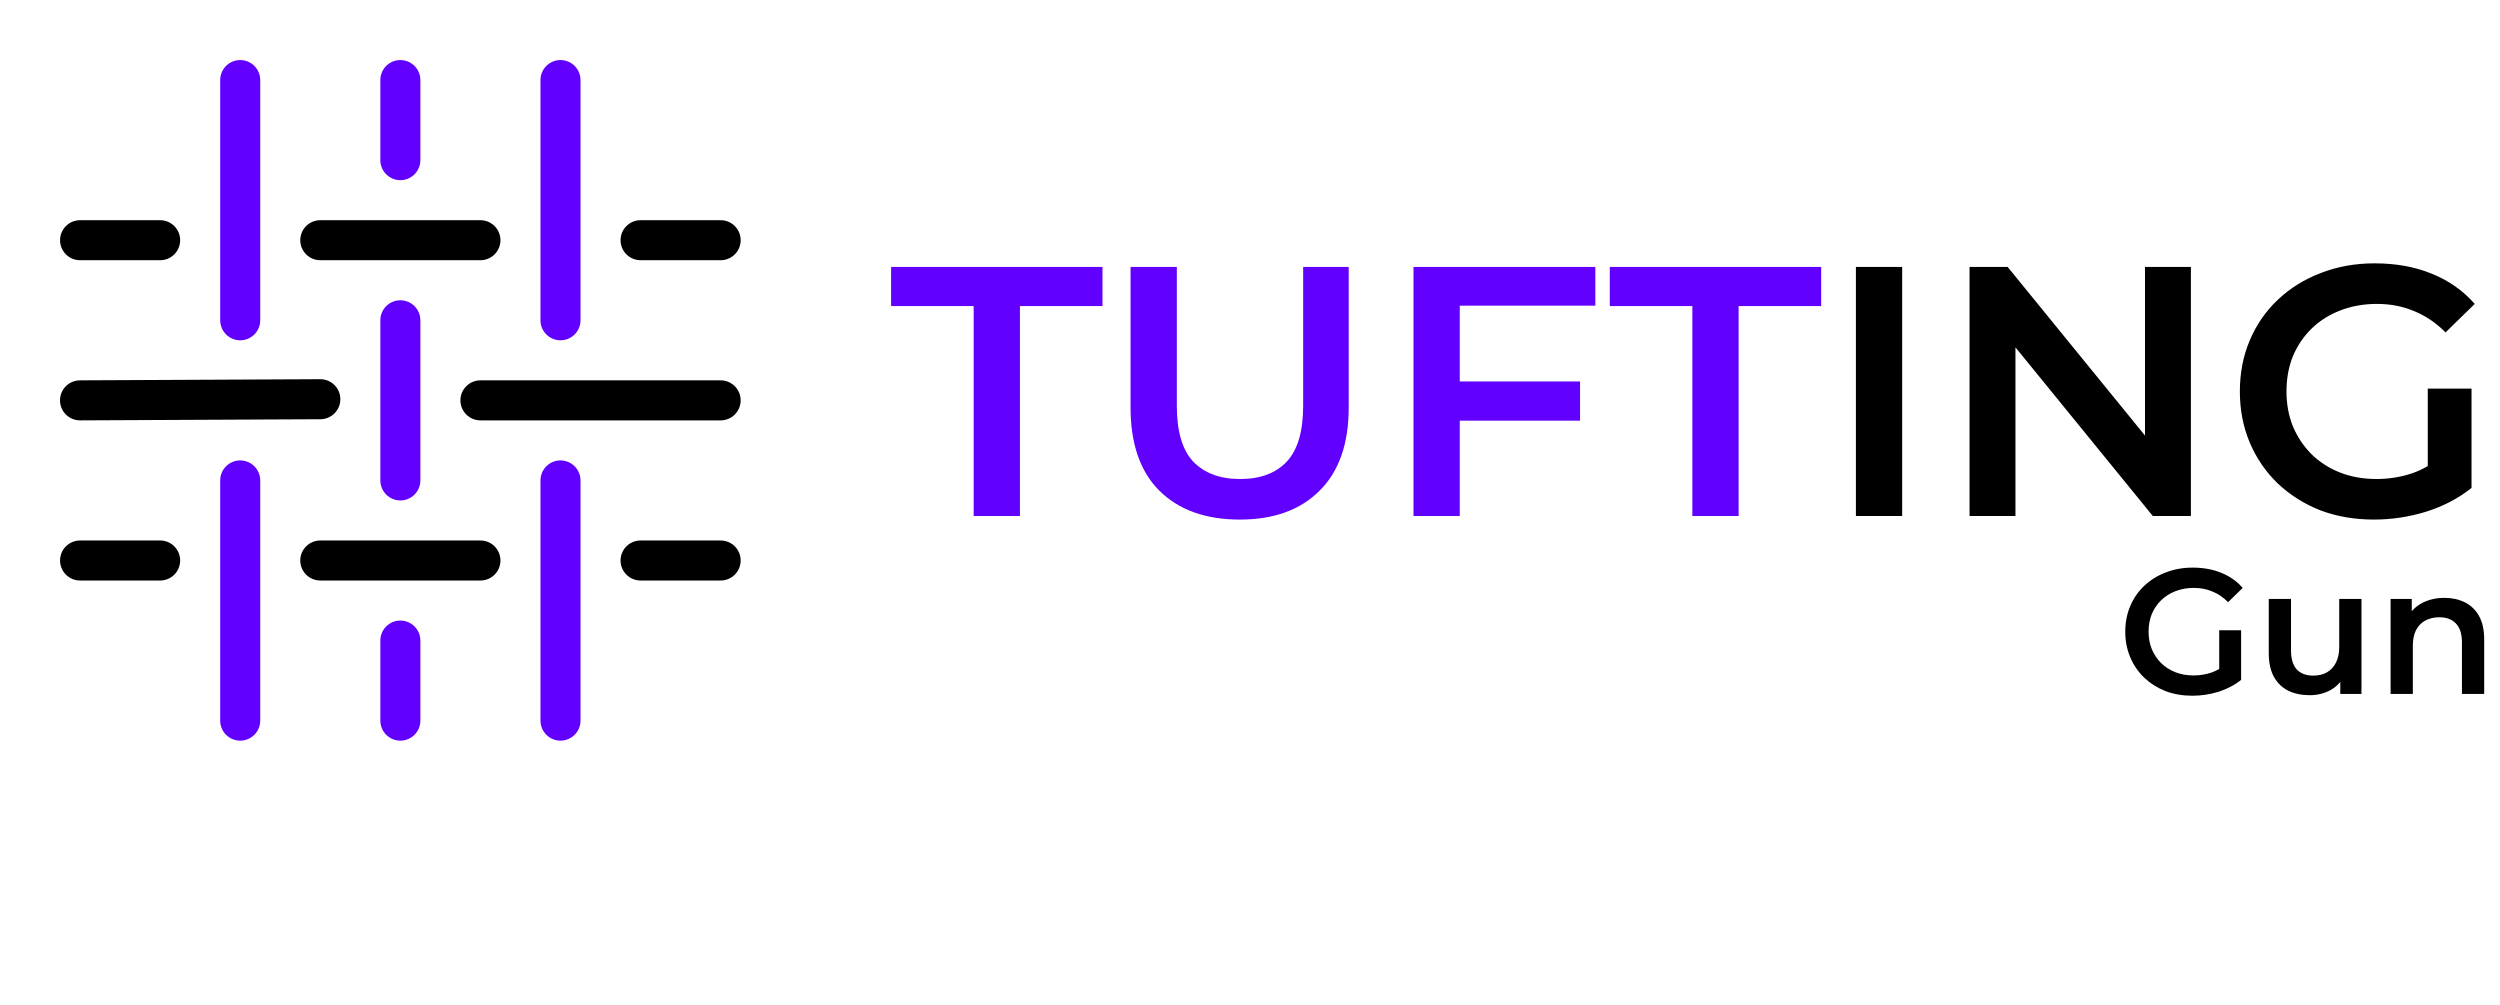
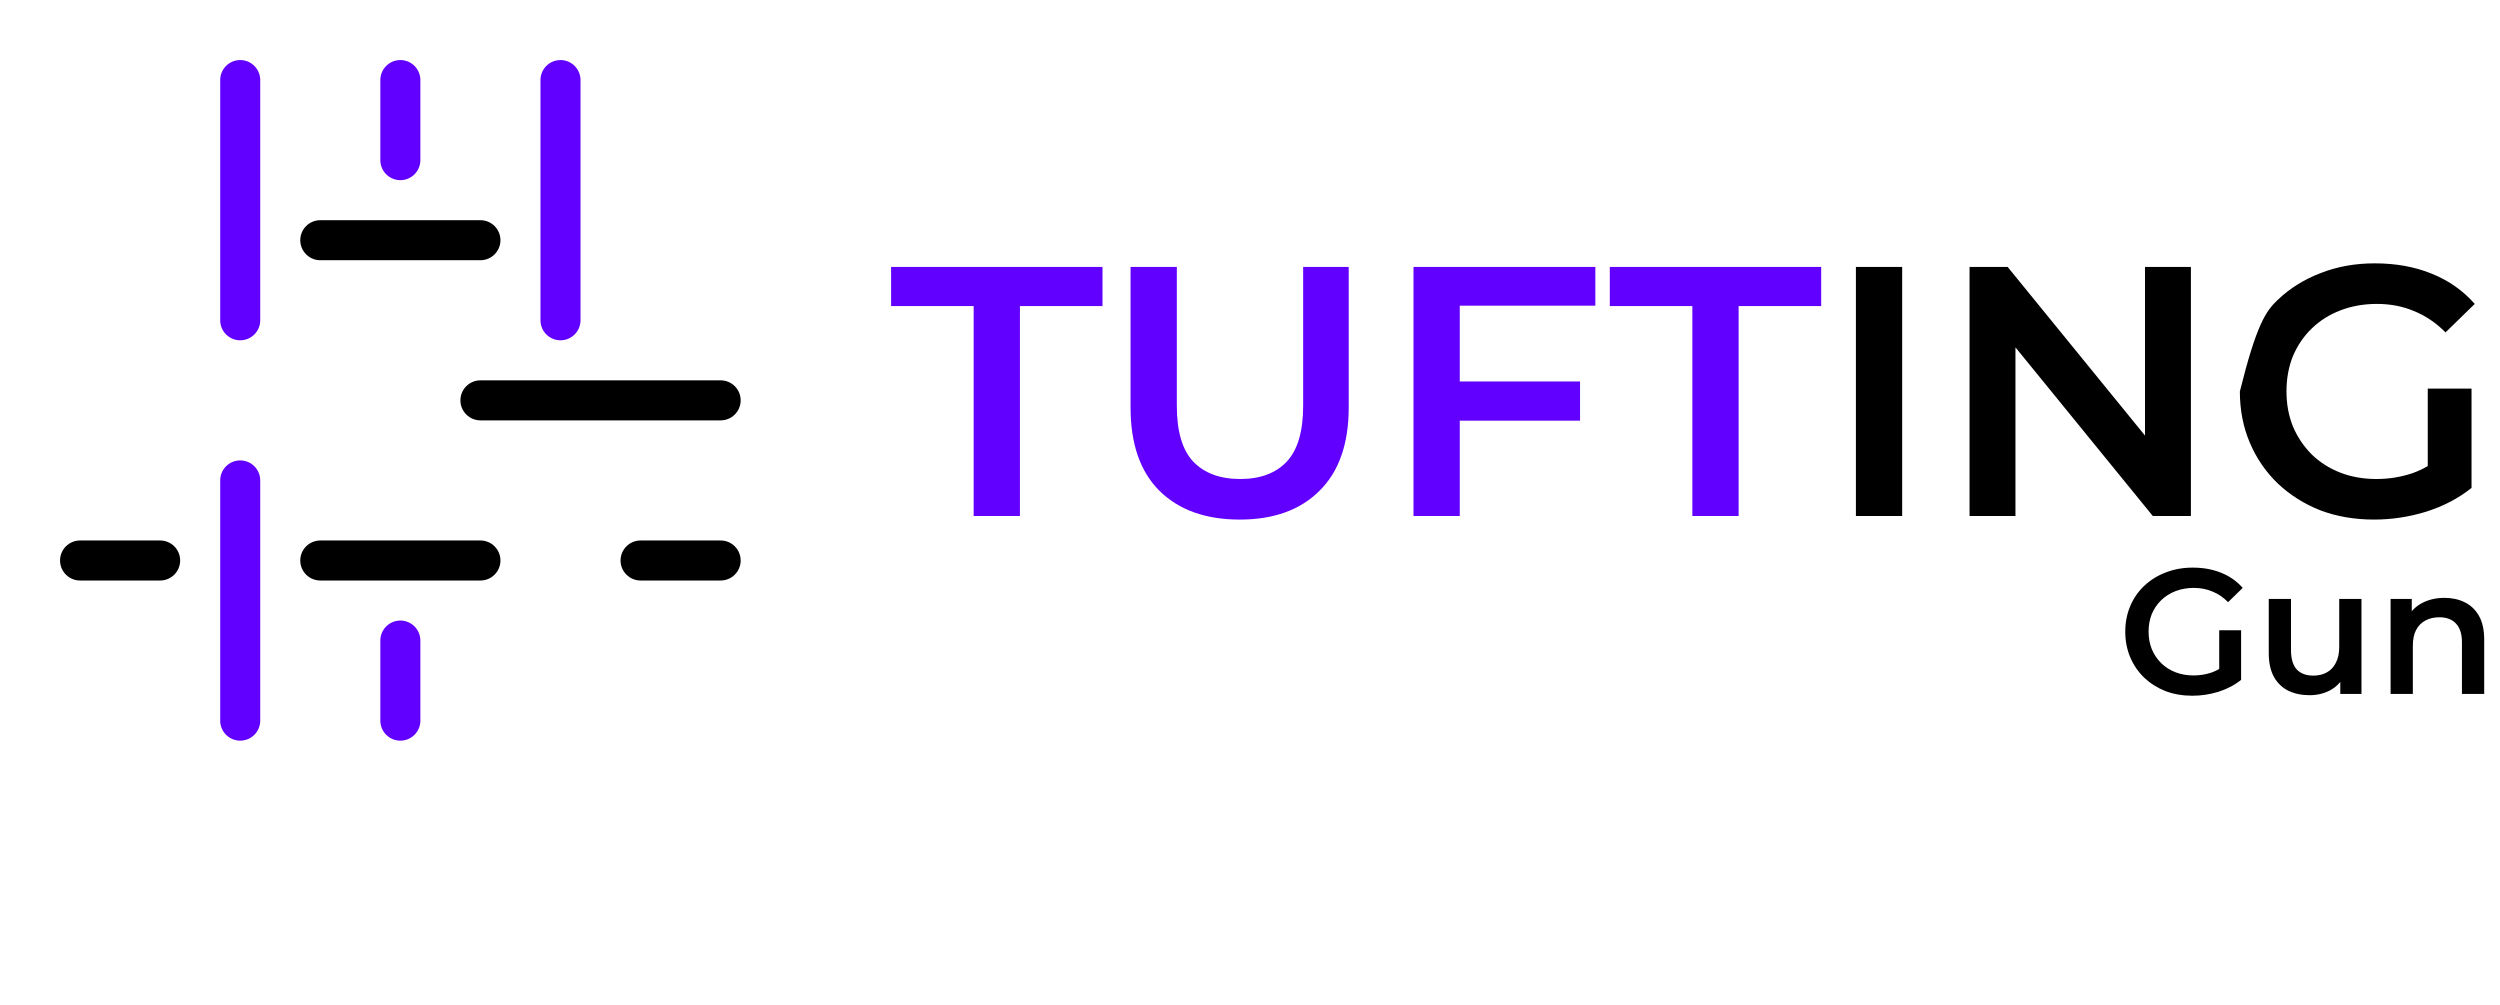
<svg xmlns="http://www.w3.org/2000/svg" width="281" height="113" viewBox="0 0 281 113" fill="none">
  <path d="M109.44 58V34.4H100.16V30H123.92V34.4H114.64V58H109.44ZM139.355 58.4C135.515 58.4 132.501 57.32 130.315 55.16C128.155 53 127.075 49.88 127.075 45.8V30H132.275V45.6C132.275 48.48 132.888 50.573 134.115 51.88C135.368 53.187 137.128 53.84 139.395 53.84C141.661 53.84 143.408 53.187 144.635 51.88C145.861 50.573 146.475 48.48 146.475 45.6V30H151.595V45.8C151.595 49.88 150.501 53 148.315 55.16C146.155 57.32 143.168 58.4 139.355 58.4ZM163.637 42.88H177.597V47.28H163.637V42.88ZM164.077 58H158.877V30H179.317V34.36H164.077V58ZM190.221 58V34.4H180.941V30H204.701V34.4H195.421V58H190.221Z" fill="#6100FF" />
-   <path d="M208.604 58V30H213.804V58H208.604ZM221.377 58V30H225.657L243.217 51.56H241.097V30H246.257V58H241.977L224.417 36.44H226.537V58H221.377ZM266.84 58.4C264.653 58.4 262.64 58.053 260.8 57.36C258.987 56.64 257.4 55.64 256.04 54.36C254.68 53.053 253.627 51.52 252.88 49.76C252.133 48 251.76 46.08 251.76 44C251.76 41.92 252.133 40 252.88 38.24C253.627 36.48 254.68 34.96 256.04 33.68C257.427 32.373 259.04 31.373 260.88 30.68C262.72 29.96 264.733 29.6 266.92 29.6C269.293 29.6 271.427 29.987 273.32 30.76C275.24 31.533 276.853 32.667 278.16 34.16L274.88 37.36C273.787 36.267 272.6 35.467 271.32 34.96C270.067 34.427 268.68 34.16 267.16 34.16C265.693 34.16 264.333 34.4 263.08 34.88C261.827 35.36 260.747 36.04 259.84 36.92C258.933 37.8 258.227 38.84 257.72 40.04C257.24 41.24 257 42.56 257 44C257 45.413 257.24 46.72 257.72 47.92C258.227 49.12 258.933 50.173 259.84 51.08C260.747 51.96 261.813 52.64 263.04 53.12C264.267 53.6 265.627 53.84 267.12 53.84C268.507 53.84 269.84 53.627 271.12 53.2C272.427 52.747 273.667 52 274.84 50.96L277.8 54.84C276.333 56.013 274.627 56.907 272.68 57.52C270.76 58.107 268.813 58.4 266.84 58.4ZM272.88 54.16V43.68H277.8V54.84L272.88 54.16Z" fill="black" />
-   <path d="M9 47.25C8.403 47.251 7.83 47.016 7.407 46.595C6.985 46.174 6.746 45.602 6.745 45.005C6.743 44.408 6.979 43.836 7.4 43.413C7.821 42.99 8.393 42.751 8.989 42.75L35.989 42.622H36C36.295 42.621 36.588 42.678 36.861 42.791C37.135 42.903 37.383 43.069 37.593 43.277C37.802 43.485 37.968 43.733 38.082 44.006C38.196 44.279 38.255 44.571 38.255 44.866C38.256 45.162 38.199 45.455 38.086 45.728C37.974 46.001 37.808 46.249 37.6 46.459C37.392 46.668 37.144 46.835 36.871 46.948C36.599 47.062 36.306 47.121 36.011 47.122L9.011 47.25H9Z" fill="black" />
+   <path d="M208.604 58V30H213.804V58H208.604ZM221.377 58V30H225.657L243.217 51.56H241.097V30H246.257V58H241.977L224.417 36.44H226.537V58H221.377ZM266.84 58.4C264.653 58.4 262.64 58.053 260.8 57.36C258.987 56.64 257.4 55.64 256.04 54.36C254.68 53.053 253.627 51.52 252.88 49.76C252.133 48 251.76 46.08 251.76 44C253.627 36.48 254.68 34.96 256.04 33.68C257.427 32.373 259.04 31.373 260.88 30.68C262.72 29.96 264.733 29.6 266.92 29.6C269.293 29.6 271.427 29.987 273.32 30.76C275.24 31.533 276.853 32.667 278.16 34.16L274.88 37.36C273.787 36.267 272.6 35.467 271.32 34.96C270.067 34.427 268.68 34.16 267.16 34.16C265.693 34.16 264.333 34.4 263.08 34.88C261.827 35.36 260.747 36.04 259.84 36.92C258.933 37.8 258.227 38.84 257.72 40.04C257.24 41.24 257 42.56 257 44C257 45.413 257.24 46.72 257.72 47.92C258.227 49.12 258.933 50.173 259.84 51.08C260.747 51.96 261.813 52.64 263.04 53.12C264.267 53.6 265.627 53.84 267.12 53.84C268.507 53.84 269.84 53.627 271.12 53.2C272.427 52.747 273.667 52 274.84 50.96L277.8 54.84C276.333 56.013 274.627 56.907 272.68 57.52C270.76 58.107 268.813 58.4 266.84 58.4ZM272.88 54.16V43.68H277.8V54.84L272.88 54.16Z" fill="black" />
  <path d="M81 65.25H72C71.403 65.25 70.831 65.013 70.409 64.591C69.987 64.169 69.75 63.597 69.75 63C69.75 62.403 69.987 61.831 70.409 61.409C70.831 60.987 71.403 60.75 72 60.75H81C81.597 60.75 82.169 60.987 82.591 61.409C83.013 61.831 83.25 62.403 83.25 63C83.25 63.597 83.013 64.169 82.591 64.591C82.169 65.013 81.597 65.25 81 65.25Z" fill="black" />
  <path d="M54 65.25H36C35.403 65.25 34.831 65.013 34.409 64.591C33.987 64.169 33.75 63.597 33.75 63C33.75 62.403 33.987 61.831 34.409 61.409C34.831 60.987 35.403 60.75 36 60.75H54C54.597 60.75 55.169 60.987 55.591 61.409C56.013 61.831 56.25 62.403 56.25 63C56.25 63.597 56.013 64.169 55.591 64.591C55.169 65.013 54.597 65.25 54 65.25Z" fill="black" />
-   <path d="M45 56.25C44.403 56.25 43.831 56.013 43.409 55.591C42.987 55.169 42.75 54.597 42.75 54V36C42.75 35.403 42.987 34.831 43.409 34.409C43.831 33.987 44.403 33.75 45 33.75C45.597 33.75 46.169 33.987 46.591 34.409C47.013 34.831 47.25 35.403 47.25 36V54C47.25 54.597 47.013 55.169 46.591 55.591C46.169 56.013 45.597 56.25 45 56.25Z" fill="#6100FF" />
  <path d="M45 83.25C44.403 83.25 43.831 83.013 43.409 82.591C42.987 82.169 42.75 81.597 42.75 81V72C42.75 71.403 42.987 70.831 43.409 70.409C43.831 69.987 44.403 69.75 45 69.75C45.597 69.75 46.169 69.987 46.591 70.409C47.013 70.831 47.25 71.403 47.25 72V81C47.25 81.597 47.013 82.169 46.591 82.591C46.169 83.013 45.597 83.25 45 83.25Z" fill="#6100FF" />
-   <path d="M63 83.25C62.403 83.25 61.831 83.013 61.409 82.591C60.987 82.169 60.75 81.597 60.75 81V54C60.75 53.403 60.987 52.831 61.409 52.409C61.831 51.987 62.403 51.75 63 51.75C63.597 51.75 64.169 51.987 64.591 52.409C65.013 52.831 65.25 53.403 65.25 54V81C65.25 81.597 65.013 82.169 64.591 82.591C64.169 83.013 63.597 83.25 63 83.25Z" fill="#6100FF" />
  <path d="M81 47.25H54C53.403 47.25 52.831 47.013 52.409 46.591C51.987 46.169 51.75 45.597 51.75 45C51.75 44.403 51.987 43.831 52.409 43.409C52.831 42.987 53.403 42.75 54 42.75H81C81.597 42.75 82.169 42.987 82.591 43.409C83.013 43.831 83.25 44.403 83.25 45C83.25 45.597 83.013 46.169 82.591 46.591C82.169 47.013 81.597 47.25 81 47.25Z" fill="black" />
  <path d="M27 83.25C26.403 83.25 25.831 83.013 25.409 82.591C24.987 82.169 24.75 81.597 24.75 81V54C24.75 53.403 24.987 52.831 25.409 52.409C25.831 51.987 26.403 51.75 27 51.75C27.597 51.75 28.169 51.987 28.591 52.409C29.013 52.831 29.25 53.403 29.25 54V81C29.25 81.597 29.013 82.169 28.591 82.591C28.169 83.013 27.597 83.25 27 83.25Z" fill="#6100FF" />
  <path d="M63 38.25C62.403 38.25 61.831 38.013 61.409 37.591C60.987 37.169 60.75 36.597 60.75 36V9C60.75 8.403 60.987 7.831 61.409 7.409C61.831 6.987 62.403 6.75 63 6.75C63.597 6.75 64.169 6.987 64.591 7.409C65.013 7.831 65.25 8.403 65.25 9V36C65.25 36.597 65.013 37.169 64.591 37.591C64.169 38.013 63.597 38.25 63 38.25Z" fill="#6100FF" />
  <path d="M54 29.25H36C35.403 29.25 34.831 29.013 34.409 28.591C33.987 28.169 33.75 27.597 33.75 27C33.75 26.403 33.987 25.831 34.409 25.409C34.831 24.987 35.403 24.75 36 24.75H54C54.597 24.75 55.169 24.987 55.591 25.409C56.013 25.831 56.25 26.403 56.25 27C56.25 27.597 56.013 28.169 55.591 28.591C55.169 29.013 54.597 29.25 54 29.25Z" fill="black" />
-   <path d="M81 29.25H72C71.403 29.25 70.831 29.013 70.409 28.591C69.987 28.169 69.75 27.597 69.75 27C69.75 26.403 69.987 25.831 70.409 25.409C70.831 24.987 71.403 24.75 72 24.75H81C81.597 24.75 82.169 24.987 82.591 25.409C83.013 25.831 83.25 26.403 83.25 27C83.25 27.597 83.013 28.169 82.591 28.591C82.169 29.013 81.597 29.25 81 29.25Z" fill="black" />
  <path d="M27 38.25C26.403 38.25 25.831 38.013 25.409 37.591C24.987 37.169 24.75 36.597 24.75 36V9C24.75 8.403 24.987 7.831 25.409 7.409C25.831 6.987 26.403 6.75 27 6.75C27.597 6.75 28.169 6.987 28.591 7.409C29.013 7.831 29.25 8.403 29.25 9V36C29.25 36.597 29.013 37.169 28.591 37.591C28.169 38.013 27.597 38.25 27 38.25Z" fill="#6100FF" />
  <path d="M18 65.25H9C8.403 65.25 7.831 65.013 7.409 64.591C6.987 64.169 6.75 63.597 6.75 63C6.75 62.403 6.987 61.831 7.409 61.409C7.831 60.987 8.403 60.75 9 60.75H18C18.597 60.75 19.169 60.987 19.591 61.409C20.013 61.831 20.25 62.403 20.25 63C20.25 63.597 20.013 64.169 19.591 64.591C19.169 65.013 18.597 65.25 18 65.25Z" fill="black" />
  <path d="M45 20.25C44.403 20.25 43.831 20.013 43.409 19.591C42.987 19.169 42.75 18.597 42.75 18V9C42.75 8.403 42.987 7.831 43.409 7.409C43.831 6.987 44.403 6.75 45 6.75C45.597 6.75 46.169 6.987 46.591 7.409C47.013 7.831 47.25 8.403 47.25 9V18C47.25 18.597 47.013 19.169 46.591 19.591C46.169 20.013 45.597 20.25 45 20.25Z" fill="#6100FF" />
-   <path d="M18 29.25H9C8.403 29.25 7.831 29.013 7.409 28.591C6.987 28.169 6.75 27.597 6.75 27C6.75 26.403 6.987 25.831 7.409 25.409C7.831 24.987 8.403 24.75 9 24.75H18C18.597 24.75 19.169 24.987 19.591 25.409C20.013 25.831 20.25 26.403 20.25 27C20.25 27.597 20.013 28.169 19.591 28.591C19.169 29.013 18.597 29.25 18 29.25Z" fill="black" />
  <path d="M246.42 78.2C245.327 78.2 244.32 78.027 243.4 77.68C242.493 77.32 241.7 76.82 241.02 76.18C240.34 75.527 239.813 74.76 239.44 73.88C239.067 73 238.88 72.04 238.88 71C238.88 69.96 239.067 69 239.44 68.12C239.813 67.24 240.34 66.48 241.02 65.84C241.713 65.187 242.52 64.687 243.44 64.34C244.36 63.98 245.367 63.8 246.46 63.8C247.647 63.8 248.713 63.993 249.66 64.38C250.62 64.767 251.427 65.333 252.08 66.08L250.44 67.68C249.893 67.133 249.3 66.733 248.66 66.48C248.033 66.213 247.34 66.08 246.58 66.08C245.847 66.08 245.167 66.2 244.54 66.44C243.913 66.68 243.373 67.02 242.92 67.46C242.467 67.9 242.113 68.42 241.86 69.02C241.62 69.62 241.5 70.28 241.5 71C241.5 71.707 241.62 72.36 241.86 72.96C242.113 73.56 242.467 74.087 242.92 74.54C243.373 74.98 243.907 75.32 244.52 75.56C245.133 75.8 245.813 75.92 246.56 75.92C247.253 75.92 247.92 75.813 248.56 75.6C249.213 75.373 249.833 75 250.42 74.48L251.9 76.42C251.167 77.007 250.313 77.453 249.34 77.76C248.38 78.053 247.407 78.2 246.42 78.2ZM249.44 76.08V70.84H251.9V76.42L249.44 76.08ZM259.609 78.14C258.703 78.14 257.903 77.973 257.209 77.64C256.516 77.293 255.976 76.773 255.589 76.08C255.203 75.373 255.009 74.487 255.009 73.42V67.32H257.509V73.08C257.509 74.04 257.723 74.76 258.149 75.24C258.589 75.707 259.209 75.94 260.009 75.94C260.596 75.94 261.103 75.82 261.529 75.58C261.969 75.34 262.309 74.98 262.549 74.5C262.803 74.02 262.929 73.427 262.929 72.72V67.32H265.429V78H263.049V75.12L263.469 76C263.109 76.693 262.583 77.227 261.889 77.6C261.196 77.96 260.436 78.14 259.609 78.14ZM274.763 67.2C275.616 67.2 276.376 67.367 277.043 67.7C277.723 68.033 278.256 68.547 278.643 69.24C279.029 69.92 279.223 70.8 279.223 71.88V78H276.723V72.2C276.723 71.253 276.496 70.547 276.043 70.08C275.603 69.613 274.983 69.38 274.183 69.38C273.596 69.38 273.076 69.5 272.623 69.74C272.169 69.98 271.816 70.34 271.563 70.82C271.323 71.287 271.203 71.88 271.203 72.6V78H268.703V67.32H271.083V70.2L270.663 69.32C271.036 68.64 271.576 68.12 272.283 67.76C273.003 67.387 273.829 67.2 274.763 67.2Z" fill="black" />
</svg>